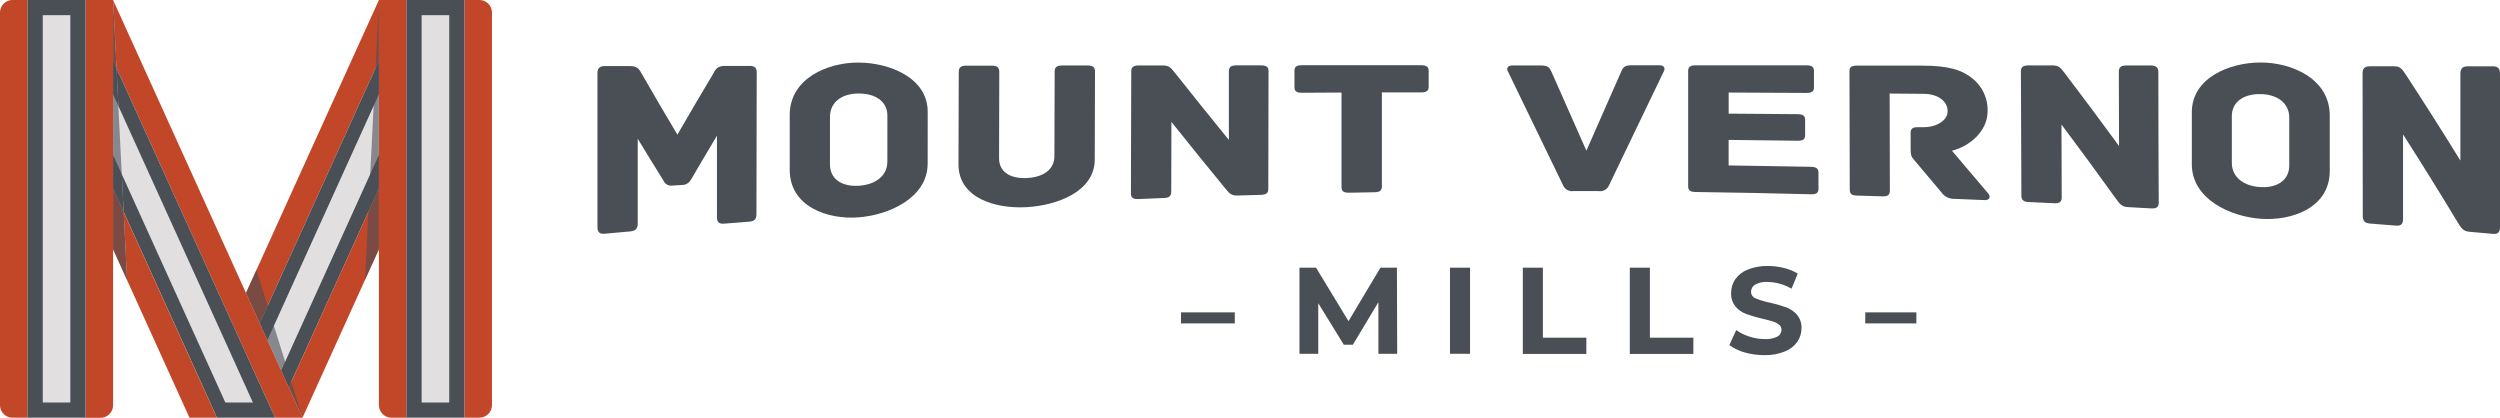
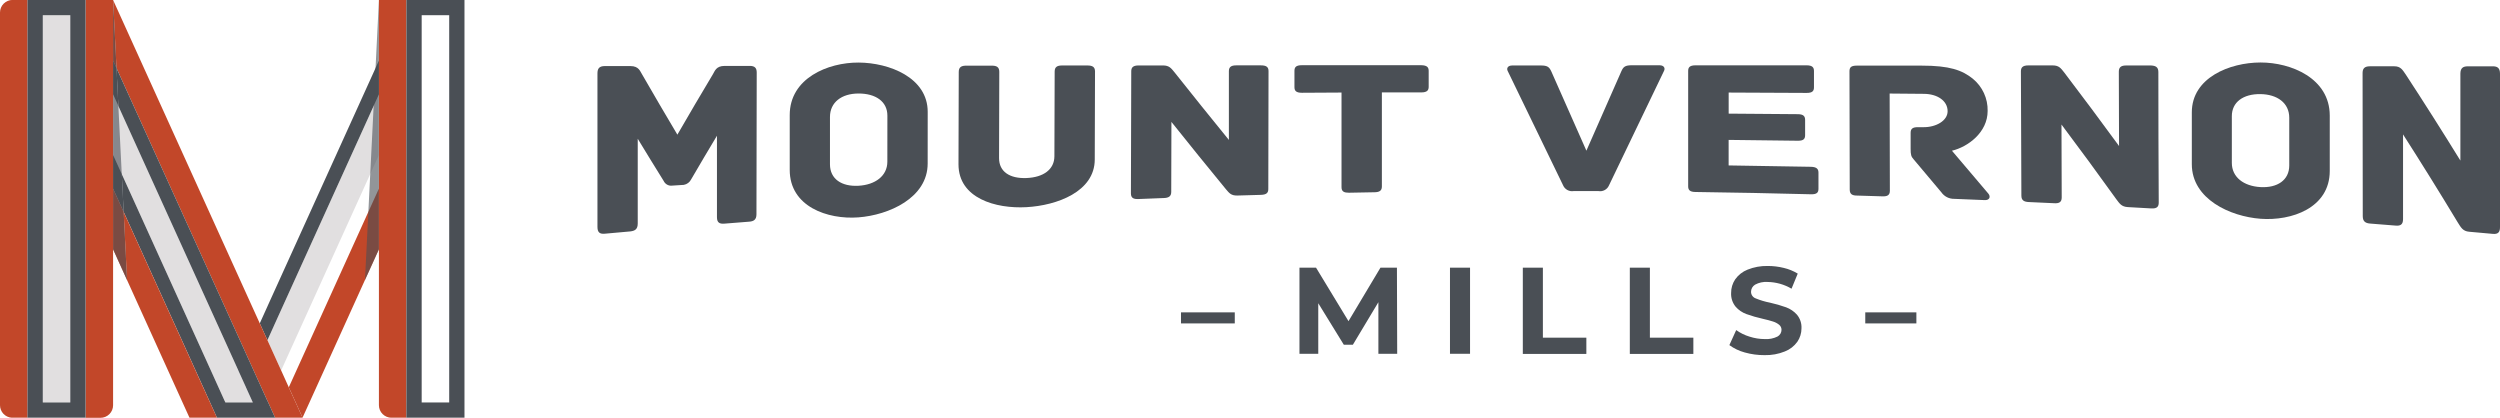
<svg xmlns="http://www.w3.org/2000/svg" width="419" height="70" viewBox="0 0 419 70" fill="none">
  <g clip-path="url(#clip0_212_2050)">
    <path d="M68.106 -0V70.012H65.62C65.059 70.012 64.522 69.791 64.125 69.397C63.729 69.004 63.506 68.47 63.506 67.913V-0.012L68.106 -0Z" fill="#C24729" />
-     <path d="M75.28 2.544H70.673V67.456H75.28V2.544Z" fill="#E1DFE0" />
-     <path d="M82.454 2.087V67.9C82.454 68.177 82.4 68.45 82.294 68.705C82.189 68.96 82.033 69.192 81.836 69.387C81.64 69.582 81.407 69.737 81.15 69.842C80.893 69.947 80.618 70.001 80.34 70H77.853V3.12442e-05H80.34C80.571 -0.001 80.8 0.036 81.018 0.111C81.434 0.251 81.796 0.517 82.054 0.871C82.311 1.225 82.451 1.65 82.454 2.087Z" fill="#C24729" />
    <path d="M68.112 0V70.012H77.847V0H68.112ZM75.286 67.456H70.673V2.544H75.286V67.456Z" fill="#4A4F55" />
-     <path d="M63.506 0V10.158L62.94 11.399V11.411L44.863 51.253V51.265L43.533 54.186L41.227 49.104L42.986 45.232L63.506 0Z" fill="#C24729" />
    <path d="M63.506 15.808V25.966L62.051 29.165V29.171L47.785 60.62L47.12 62.084L44.82 57.014L45.908 54.612V54.606L62.623 17.753L63.506 15.808Z" fill="#E1DFE0" />
-     <path d="M63.506 25.966V31.616L61.734 35.513V35.525L49.743 61.954L48.829 63.967L48.4 64.912L47.12 62.084L47.785 60.62L62.051 29.171V29.165L63.506 25.966Z" fill="#4A4F55" />
    <path d="M63.506 10.158V15.808L62.623 17.753L45.907 54.606V54.612L44.82 57.014L43.539 54.192L44.863 51.265V51.259L62.94 11.412V11.399L63.506 10.158Z" fill="#4A4F55" />
    <path d="M63.506 31.616V41.78L61.169 46.924L51.863 67.456L50.707 70L49.557 67.456L48.4 64.912L48.829 63.967L49.743 61.954L61.734 35.513L63.506 31.616Z" fill="#C24729" />
    <path d="M46.1 70V69.994L44.95 67.456L44.82 67.172H44.814L42.507 62.09L41.227 59.268V59.262L38.927 54.192L19.526 11.418L18.954 0L41.227 49.104L43.533 54.186L43.539 54.192L44.82 57.014L47.12 62.084L48.4 64.912L49.557 67.456L50.707 70H46.1Z" fill="#C24729" />
    <path d="M19.526 11.418L18.954 10.158V0L19.526 11.418Z" fill="#C24729" />
    <path d="M42.377 67.456H37.777L18.954 25.966V15.82L42.377 67.456Z" fill="#E1DFE0" />
    <path d="M46.1 69.994V70H36.365L36.359 69.994L35.209 67.456L34.059 64.912L20.719 35.507L20.408 29.177L35.34 62.09L37.64 67.172H37.646L37.777 67.456H42.377L41.227 64.924V64.912L39.946 62.102V62.084L37.646 57.014L19.836 17.766V17.753L19.525 11.418L38.927 54.192L41.227 59.262V59.268L42.507 62.09L44.813 67.172H44.82L44.95 67.456L46.1 69.994Z" fill="#4A4F55" />
    <path d="M20.719 35.507L18.954 31.616V25.966L20.408 29.171V29.177L20.719 35.507Z" fill="#4A4F55" />
    <path d="M19.836 17.753L18.954 15.808V10.158L19.526 11.418L19.836 17.753Z" fill="#4A4F55" />
    <path d="M36.353 70H31.753L30.597 67.456L21.291 46.936L20.725 35.537L34.053 64.924L35.203 67.456L36.353 70Z" fill="#C24729" />
    <path d="M21.291 46.936L18.954 41.78V31.628L20.719 35.519L20.725 35.537L21.291 46.936Z" fill="#C24729" />
    <path d="M4.613 -0V70.012H1.983C1.446 69.979 0.943 69.744 0.574 69.356C0.206 68.967 0.001 68.453 0 67.919V2.087C0.002 1.53 0.226 0.996 0.623 0.602C1.02 0.209 1.559 -0.012 2.12 -0.012L4.613 -0Z" fill="#C24729" />
    <path d="M18.953 0V67.925C18.953 68.201 18.899 68.475 18.792 68.73C18.685 68.985 18.529 69.217 18.332 69.412C18.135 69.607 17.902 69.761 17.644 69.867C17.387 69.972 17.112 70.025 16.834 70.025H14.347V0H18.953Z" fill="#C24729" />
    <path d="M11.78 2.544H7.174V67.456H11.78V2.544Z" fill="#E1DFE0" />
    <path d="M4.612 0V70.012H14.341V0H4.612ZM11.78 67.456H7.173V2.544H11.78V67.456Z" fill="#4A4F55" />
    <path opacity="0.6" d="M21.291 46.936L18.954 41.78V0L19.526 11.418L19.836 17.753V17.765L20.408 29.171V29.177L20.719 35.506V35.519L20.725 35.537L21.291 46.936Z" fill="#4A4F55" />
    <path opacity="0.6" d="M63.506 0V41.78L61.169 46.924L61.735 35.525V35.513L62.052 29.171V29.152L62.624 17.753L62.941 11.411V11.399L63.506 0Z" fill="#4A4F55" />
-     <path opacity="0.6" d="M50.706 70L49.556 67.456L48.4 64.912L47.12 62.084L44.82 57.014L43.539 54.192L43.533 54.186L41.227 49.104L42.986 45.232L44.863 51.253V51.265L45.907 54.606V54.612L47.785 60.62L48.829 63.967L49.917 67.456L50.706 70Z" fill="#4A4F55" />
    <path d="M4.613 67.456H4.606V70H4.613V67.456Z" fill="#4A4F55" />
    <path d="M36.359 69.994L36.366 70H36.353L35.203 67.456H35.209L36.359 69.994Z" fill="#4A4F55" />
    <path d="M68.113 67.456H68.106V70H68.113V67.456Z" fill="#4A4F55" />
    <path d="M231.018 59.293V50.648L226.741 57.78H225.224L220.941 50.821V59.293H217.79V44.862H220.568L226.008 53.828L231.366 44.862H234.126L234.17 59.293H231.018Z" fill="#4A4F55" />
    <path d="M243.016 44.862H246.379V59.293H243.016V44.862Z" fill="#4A4F55" />
    <path d="M255.224 44.862H258.587V56.594H265.873V59.317H255.224V44.862Z" fill="#4A4F55" />
    <path d="M273.158 44.862H276.521V56.594H283.807V59.317H273.158V44.862Z" fill="#4A4F55" />
    <path d="M292.429 59.076C291.498 58.826 290.621 58.408 289.843 57.841L290.987 55.322C291.661 55.805 292.411 56.174 293.206 56.415C294.037 56.687 294.905 56.827 295.78 56.829C296.511 56.876 297.242 56.731 297.9 56.409C298.104 56.299 298.276 56.137 298.396 55.94C298.516 55.742 298.581 55.516 298.583 55.285C298.586 55.121 298.55 54.958 298.48 54.81C298.41 54.661 298.308 54.53 298.179 54.426C297.872 54.18 297.519 53.995 297.141 53.883C296.719 53.741 296.147 53.593 295.426 53.426C294.504 53.222 293.597 52.96 292.709 52.642C292.008 52.39 291.383 51.965 290.894 51.407C290.363 50.757 290.092 49.934 290.135 49.097C290.128 48.287 290.366 47.493 290.819 46.819C291.334 46.09 292.051 45.526 292.883 45.195C293.954 44.763 295.103 44.553 296.258 44.577C297.174 44.574 298.087 44.684 298.975 44.905C299.796 45.097 300.581 45.418 301.3 45.856L300.262 48.387C299.044 47.667 297.657 47.277 296.24 47.257C295.514 47.204 294.789 47.361 294.151 47.708C293.944 47.833 293.772 48.009 293.654 48.218C293.535 48.428 293.473 48.665 293.474 48.906C293.473 49.148 293.549 49.384 293.689 49.582C293.829 49.78 294.027 49.93 294.257 50.011C295.022 50.327 295.818 50.565 296.631 50.721C297.555 50.926 298.464 51.188 299.354 51.506C300.052 51.764 300.675 52.188 301.169 52.741C301.702 53.383 301.972 54.201 301.928 55.032C301.931 55.836 301.688 56.622 301.232 57.285C300.708 58.015 299.983 58.577 299.143 58.903C298.07 59.338 296.919 59.548 295.761 59.521C294.635 59.53 293.513 59.381 292.429 59.076V59.076Z" fill="#4A4F55" />
    <path d="M321.186 52.352H312.62V54.204H321.186V52.352Z" fill="#4A4F55" />
    <path d="M206.948 52.352H197.935V54.204H206.948V52.352Z" fill="#4A4F55" />
    <path d="M126.826 12.165C126.826 20.081 126.811 28 126.782 35.92C126.782 36.828 126.31 37.106 125.539 37.155L121.405 37.482C120.628 37.544 120.162 37.34 120.162 36.414V22.749C118.72 25.149 117.28 27.584 115.841 30.054C115.723 30.295 115.548 30.506 115.332 30.668C115.116 30.83 114.865 30.939 114.598 30.986L112.441 31.122C112.186 31.114 111.939 31.036 111.726 30.896C111.513 30.757 111.343 30.561 111.235 30.332C109.785 28.006 108.334 25.647 106.884 23.255C106.884 27.998 106.884 32.732 106.884 37.458C106.884 38.427 106.411 38.693 105.64 38.785L101.376 39.168C100.605 39.242 100.133 39.026 100.133 38.044V12.307C100.133 11.535 100.388 11.072 101.376 11.072H105.647C107.114 11.072 107.288 11.992 107.63 12.492C109.598 15.913 111.565 19.272 113.529 22.57C115.518 19.124 117.507 15.74 119.497 12.418C119.795 11.936 120.013 11.047 121.436 11.047H125.583C126.565 11.016 126.826 11.455 126.826 12.165Z" fill="#4A4F55" />
    <path d="M155.477 27.405C155.477 33.16 148.987 36.05 143.852 36.433C138.718 36.816 132.346 34.642 132.358 28.461V19.279C132.358 13.104 138.761 10.461 143.896 10.485C149.031 10.51 155.496 12.998 155.483 18.76C155.491 21.642 155.489 24.523 155.477 27.405ZM148.726 19.377C148.726 17 146.749 15.672 143.902 15.672C141.055 15.672 139.109 17.148 139.103 19.593C139.103 22.241 139.103 24.89 139.103 27.541C139.103 30.011 141.074 31.289 143.877 31.134C146.681 30.98 148.714 29.492 148.72 27.115L148.726 19.377Z" fill="#4A4F55" />
    <path d="M183.525 11.967C183.525 16.907 183.51 21.826 183.481 26.725C183.481 32.116 177.159 34.438 172.025 34.722C166.89 35.006 160.643 33.246 160.643 27.541C160.643 22.378 160.657 17.216 160.686 12.053C160.686 11.226 161.165 11.004 161.929 11.004H166.237C167.014 11.004 167.481 11.22 167.481 12.035L167.443 26.503C167.443 28.751 169.202 29.955 172.05 29.838C174.897 29.72 176.712 28.386 176.718 26.188C176.718 21.466 176.733 16.732 176.762 11.986C176.762 11.183 177.24 10.973 178.005 10.973H182.275C183.052 10.979 183.525 11.189 183.525 11.967Z" fill="#4A4F55" />
    <path d="M212.605 11.912L212.568 31.672C212.568 32.289 212.307 32.629 211.325 32.66L207.396 32.771C206.314 32.802 206.016 32.351 205.456 31.703C202.41 27.998 199.368 24.241 196.331 20.433C196.331 24.344 196.32 28.255 196.3 32.166C196.3 32.944 195.821 33.166 195.056 33.191L190.786 33.358C190.009 33.388 189.542 33.203 189.542 32.419L189.598 11.955C189.598 11.337 189.86 10.967 190.842 10.967H194.901C195.976 10.967 196.281 11.436 196.84 12.109C199.878 15.938 202.918 19.719 205.96 23.453C205.96 19.604 205.96 15.759 205.96 11.918C205.96 11.158 206.438 10.955 207.203 10.955H211.343C212.133 10.961 212.611 11.158 212.605 11.912Z" fill="#4A4F55" />
    <path d="M239.447 11.881V14.548C239.447 15.129 239.186 15.487 238.204 15.487H231.602V31.264C231.602 32.011 231.123 32.209 230.359 32.221L226.082 32.301C225.305 32.301 224.839 32.129 224.839 31.381C224.839 26.087 224.839 20.797 224.839 15.511L218.193 15.549C217.199 15.549 216.95 15.19 216.95 14.604C216.95 13.696 216.95 12.788 216.95 11.881C216.95 11.263 217.211 10.93 218.193 10.93H238.216C239.192 10.948 239.447 11.3 239.447 11.881Z" fill="#4A4F55" />
    <path d="M278.89 11.881C275.819 18.295 272.744 24.692 269.665 31.073C269.522 31.408 269.269 31.684 268.947 31.857C268.625 32.03 268.253 32.089 267.893 32.024H263.747C263.383 32.084 263.01 32.02 262.687 31.843C262.364 31.666 262.111 31.386 261.969 31.048L252.694 11.905C252.477 11.486 252.651 10.973 253.471 10.973H258.239C259.364 10.973 259.663 11.232 260.011 11.998L265.879 25.256C267.831 20.822 269.781 16.393 271.729 11.967C272.071 11.195 272.35 10.936 273.538 10.936H278.132C278.933 10.948 279.107 11.461 278.89 11.881Z" fill="#4A4F55" />
    <path d="M304.775 28.942C304.775 29.838 304.775 30.739 304.775 31.635C304.775 32.252 304.52 32.586 303.531 32.561C297.079 32.392 290.628 32.264 284.18 32.178C283.185 32.178 282.937 31.808 282.937 31.227V11.881C282.937 11.3 283.191 10.948 284.18 10.948H302.779C303.768 10.948 304.022 11.313 304.022 11.905C304.022 12.813 304.022 13.721 304.022 14.629C304.022 15.246 303.768 15.579 302.779 15.573L289.725 15.512V19.044C293.587 19.068 297.443 19.099 301.293 19.136C302.288 19.136 302.537 19.507 302.537 20.1C302.537 20.952 302.537 21.804 302.537 22.656C302.537 23.274 302.276 23.607 301.293 23.588C297.435 23.535 293.577 23.488 289.719 23.447C289.719 24.875 289.719 26.301 289.719 27.726C294.315 27.788 298.906 27.864 303.494 27.954C304.513 27.979 304.775 28.349 304.775 28.942Z" fill="#4A4F55" />
    <path d="M332.63 33.537L327.539 33.327C327.116 33.336 326.696 33.242 326.319 33.051C325.941 32.86 325.617 32.579 325.376 32.234C323.815 30.381 322.268 28.529 320.701 26.676C320.309 26.262 320.222 25.892 320.222 24.953C320.222 24.015 320.222 23.163 320.222 22.267C320.222 21.65 320.477 21.298 321.466 21.316H322.33C324.443 21.353 326.426 20.242 326.42 18.642C326.42 16.876 324.686 15.74 322.442 15.728L316.704 15.678L316.741 31.98C316.741 32.746 316.269 32.931 315.498 32.907L311.221 32.777C310.444 32.777 310.015 32.542 310.015 31.783C310.015 25.176 310.001 18.568 309.972 11.961C309.972 11.344 310.183 10.998 311.178 10.998H322.05C326.75 10.998 328.826 11.745 330.641 13.19C331.44 13.845 332.08 14.671 332.51 15.607C332.941 16.543 333.152 17.564 333.128 18.593C333.128 22.199 329.82 24.62 327.147 25.262C329.178 27.633 331.213 30.031 333.252 32.456C333.668 32.962 333.457 33.58 332.63 33.537Z" fill="#4A4F55" />
    <path d="M361.741 12.066C361.741 19.361 361.762 26.654 361.804 33.944C361.804 34.605 361.542 34.988 360.56 34.932L356.632 34.71C355.556 34.648 355.252 34.129 354.686 33.382C351.627 29.121 348.567 24.951 345.504 20.872L345.542 33.104C345.542 33.913 345.069 34.105 344.298 34.061L340.028 33.864C339.251 33.827 338.784 33.598 338.784 32.796L338.704 11.967C338.704 11.35 338.958 10.961 339.947 10.961H344.025C345.1 10.961 345.405 11.448 345.971 12.159C349.029 16.177 352.089 20.281 355.152 24.472L355.115 12.011C355.115 11.189 355.587 10.973 356.358 10.973H360.498C361.263 11.01 361.741 11.226 361.741 12.066Z" fill="#4A4F55" />
    <path d="M390.467 28.64C390.467 34.889 384.015 37.05 378.886 36.667C373.758 36.285 367.367 33.358 367.349 27.547V18.822C367.349 13.011 373.708 10.485 378.843 10.473C383.977 10.461 390.455 13.11 390.467 19.359V28.64ZM383.679 19.735C383.679 17.265 381.683 15.808 378.836 15.771C375.989 15.734 374.05 17.099 374.056 19.476V27.3C374.056 29.702 376.052 31.196 378.855 31.357C381.659 31.517 383.679 30.208 383.679 27.738V19.735Z" fill="#4A4F55" />
    <path d="M419 12.35V38.069C419 38.841 418.739 39.304 417.756 39.193L413.84 38.841C412.759 38.748 412.46 38.131 411.901 37.248C408.855 32.201 405.805 27.294 402.75 22.526V36.729C402.75 37.668 402.278 37.878 401.507 37.81L397.243 37.47C396.466 37.408 395.999 37.13 395.999 36.235C395.999 28.245 395.989 20.254 395.968 12.264C395.968 11.547 396.223 11.109 397.212 11.109H401.265C402.346 11.109 402.645 11.683 403.21 12.498C406.265 17.171 409.315 21.975 412.361 26.911C412.361 22.057 412.361 17.204 412.361 12.35C412.361 11.381 412.833 11.115 413.604 11.115H417.75C418.521 11.103 419 11.35 419 12.35Z" fill="#4A4F55" />
  </g>
  <defs>
    <clipPath id="clip0_212_2050">
      <rect width="419" height="70" fill="white" />
    </clipPath>
  </defs>
</svg>